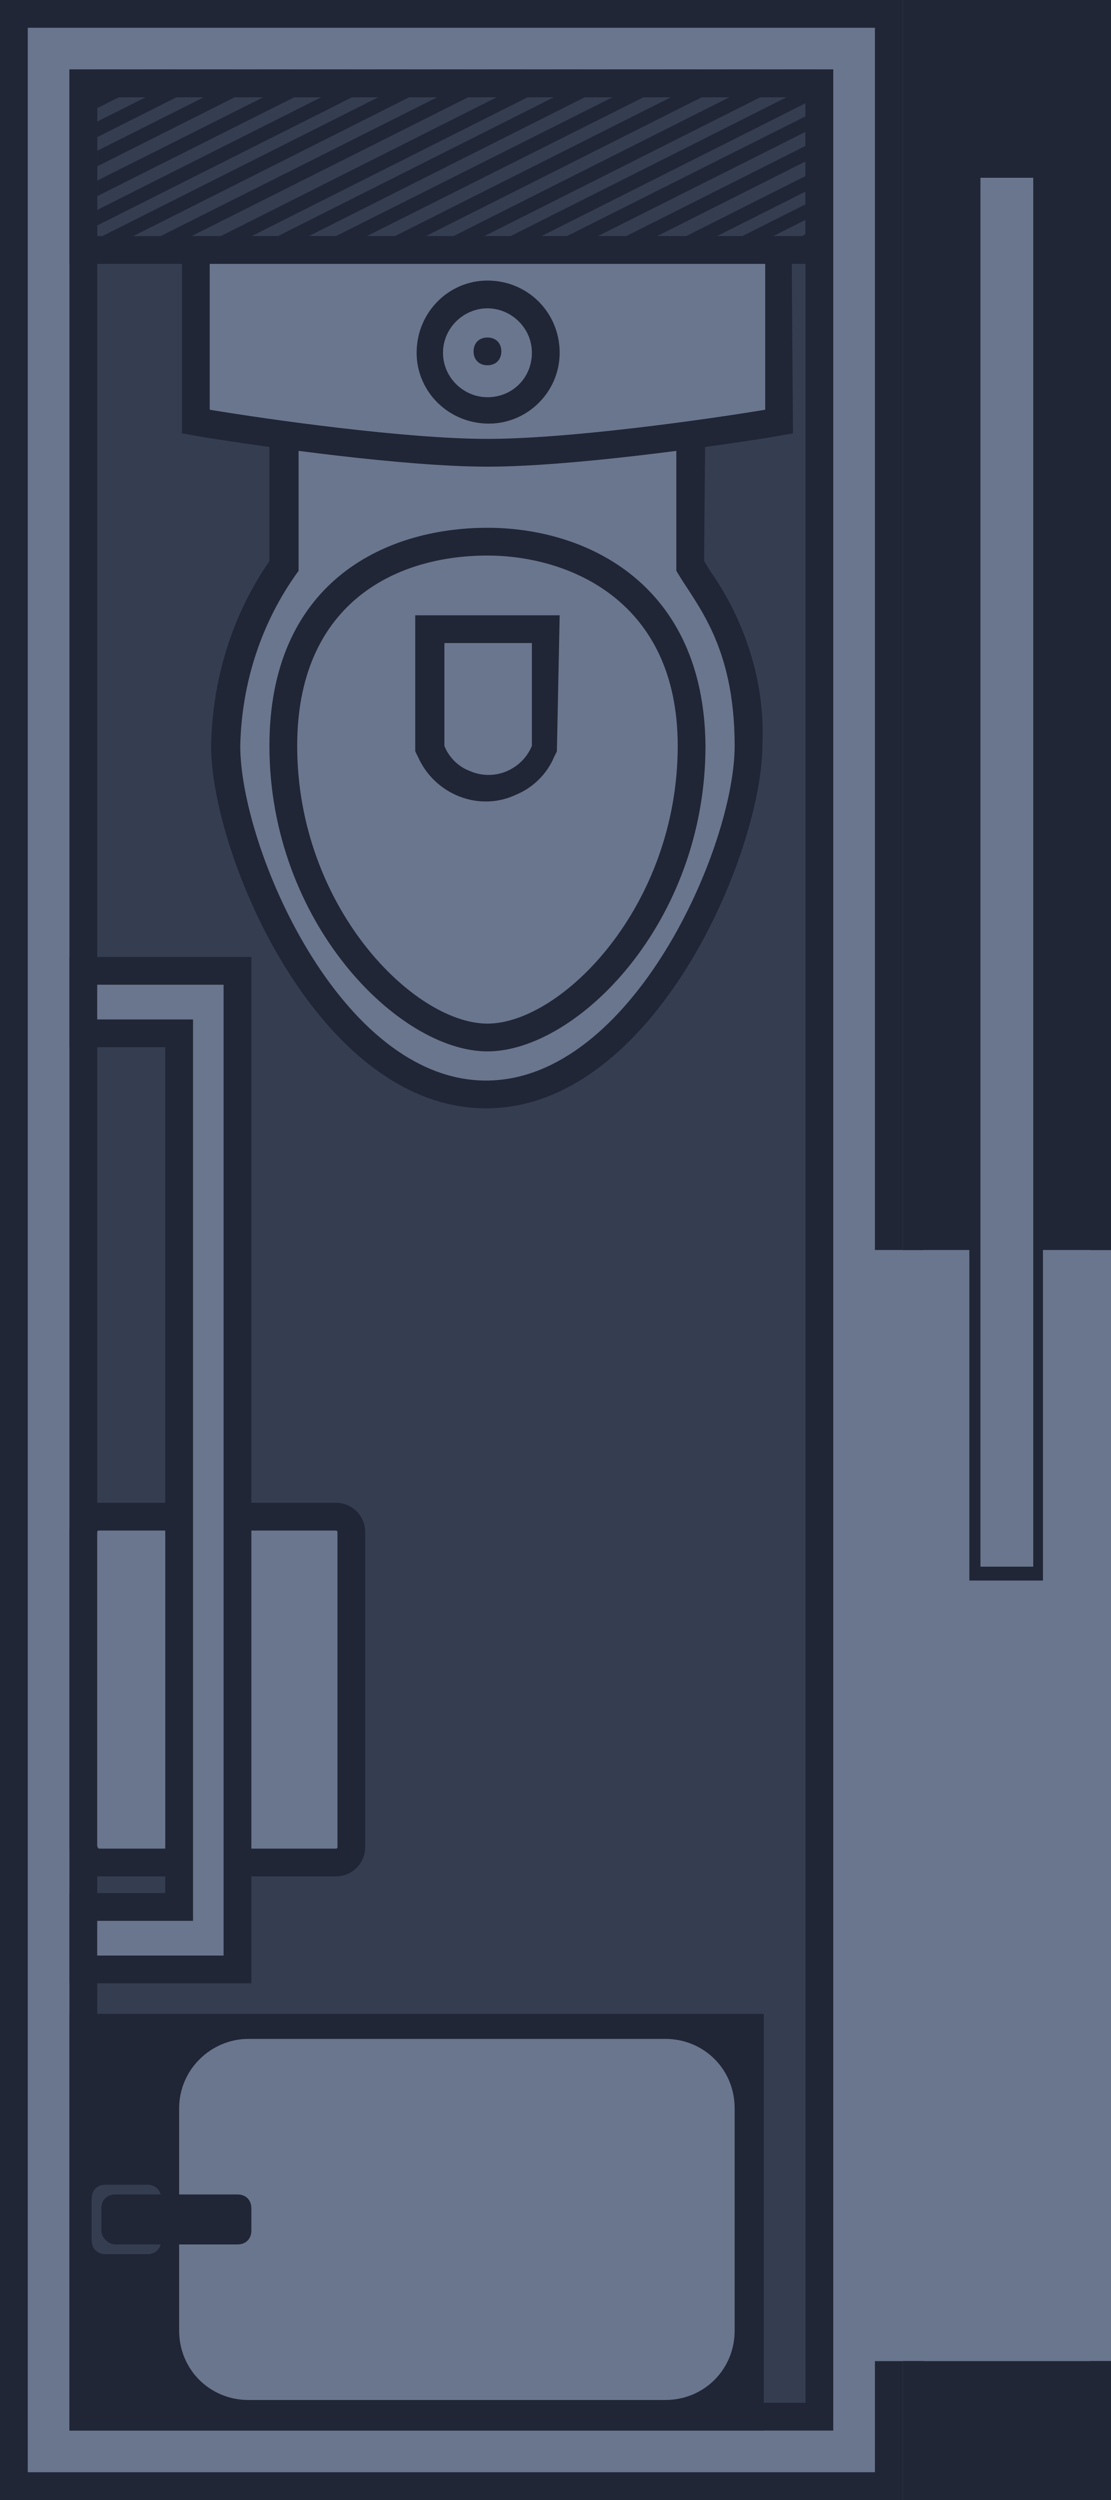
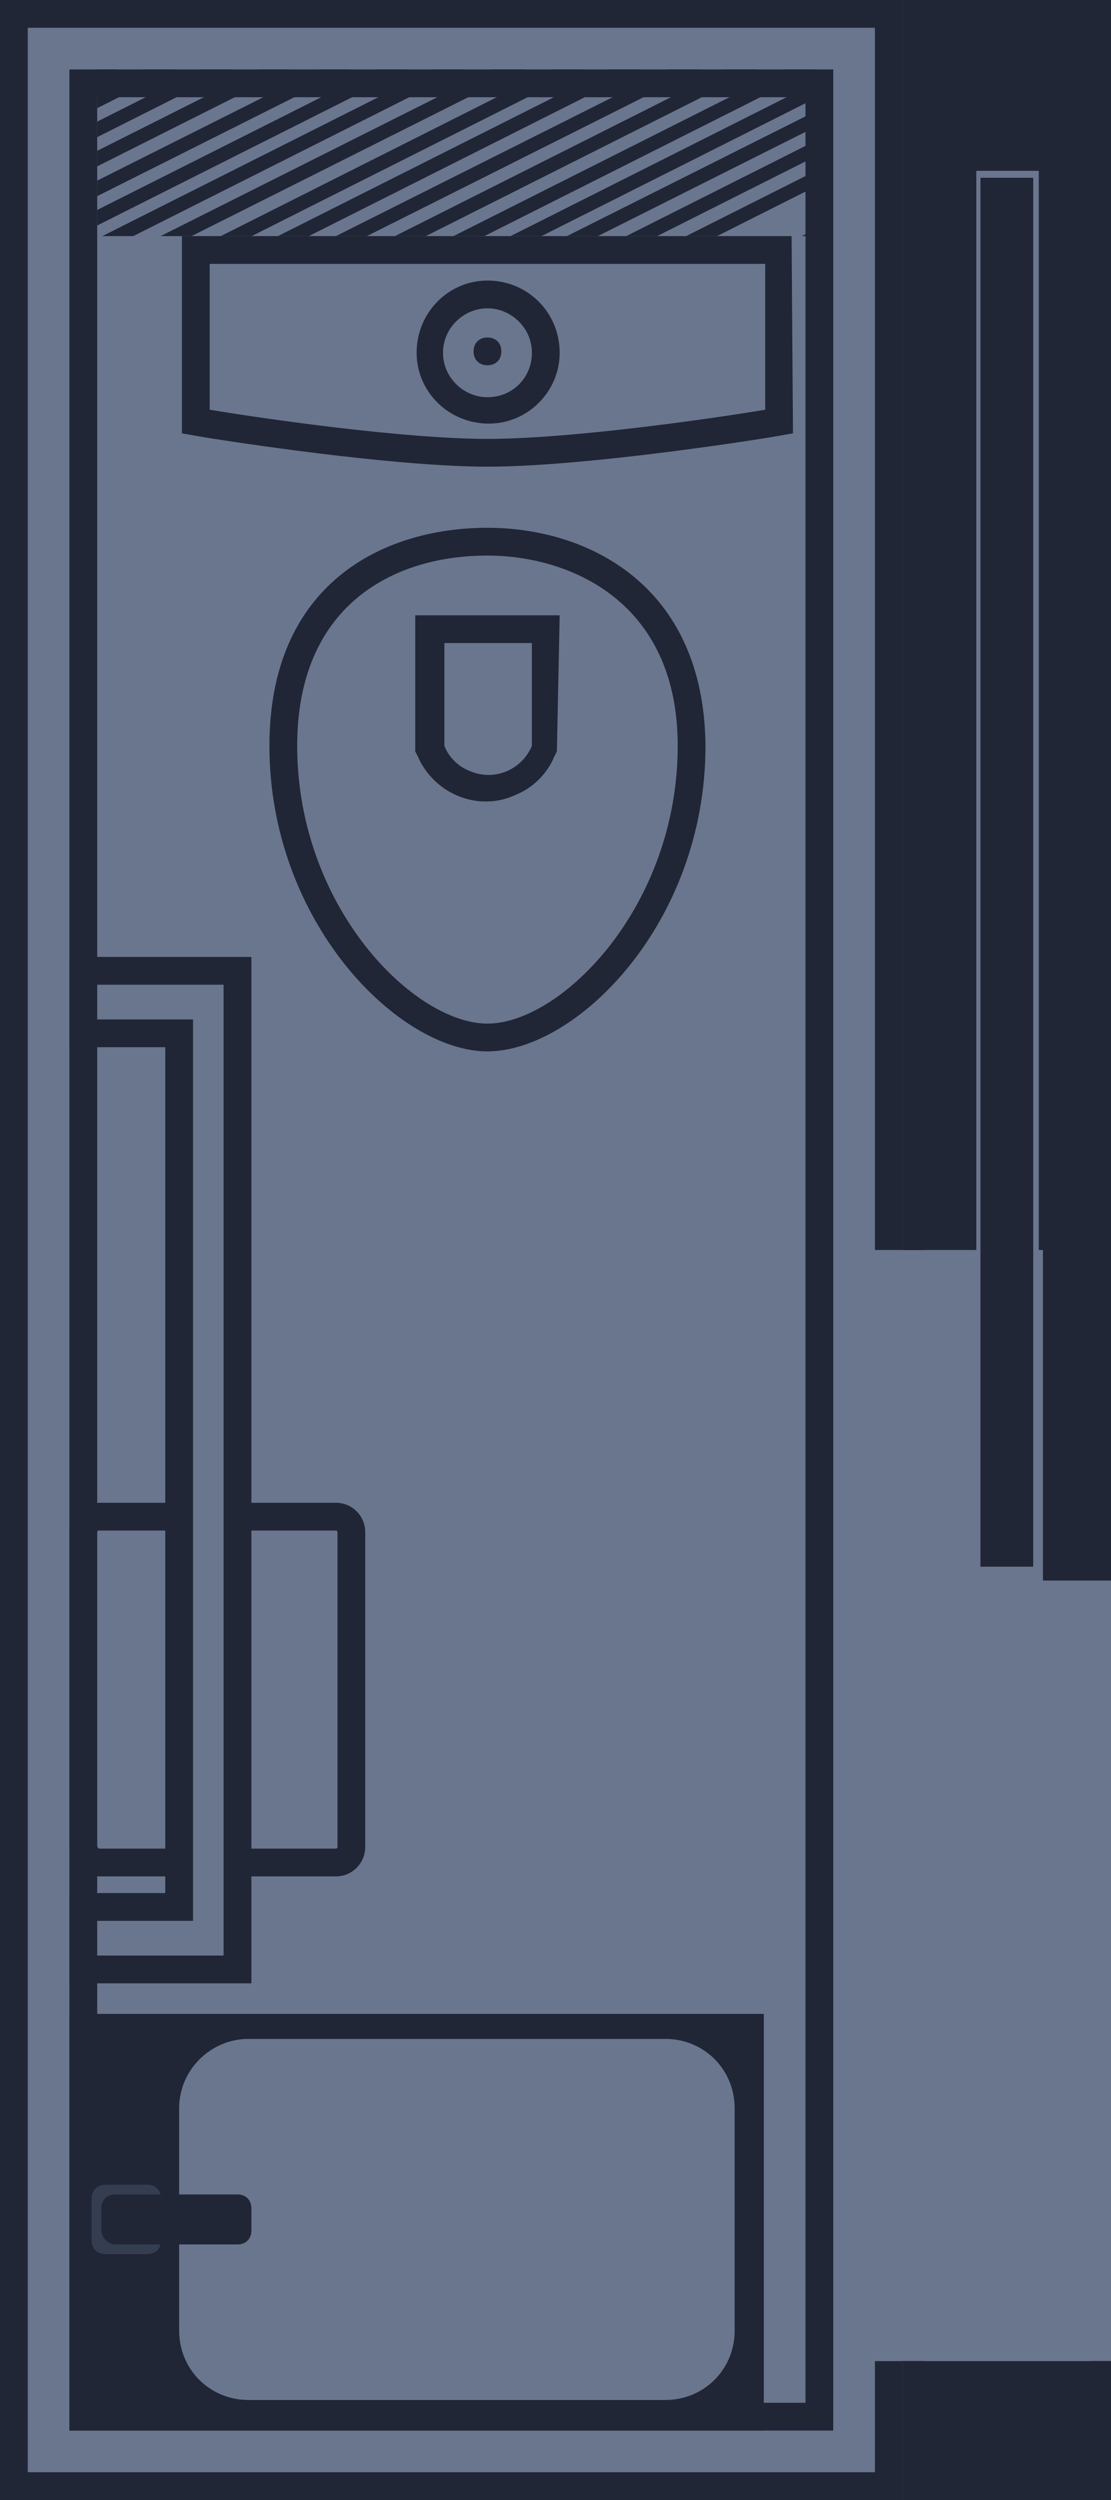
<svg xmlns="http://www.w3.org/2000/svg" xmlns:xlink="http://www.w3.org/1999/xlink" version="1.1" id="레이어_1" x="0px" y="0px" viewBox="0 0 80 180" style="enable-background:new 0 0 80 180;" xml:space="preserve">
  <style type="text/css">
	.st0{fill:#6A768E;}
	.st1{fill:#202636;}
	.st2{fill:#353D51;}
	.st3{clip-path:url(#SVGID_2_);}
	.st4{fill:none;stroke:#202636;stroke-miterlimit:10;}
	.st5{fill:#6A768E;stroke:#202636;stroke-width:2;stroke-miterlimit:10;}
	.st6{fill-rule:evenodd;clip-rule:evenodd;fill:#6A768E;}
</style>
  <rect x="65.8" y="1" class="st0" width="13.5" height="178" />
  <path class="st1" d="M78.5,2v176h-12V2H78.5 M80,0H65v180h15V0z" />
  <rect x="0.7" y="1" class="st0" width="63.3" height="178" />
  <path class="st1" d="M63,2v176H2V2H63 M65,0H0v180h65V0z" />
-   <rect x="5.5" y="6" class="st2" width="53.5" height="168" />
  <path class="st1" d="M58,7v166H7V7H58 M60,5H5v170h55V5z" />
  <rect x="62.1" y="90" class="st0" width="17.9" height="80" />
  <rect x="65" class="st1" width="15" height="90" />
  <rect x="65" y="170" class="st1" width="15" height="10" />
  <rect x="70.3" y="12.3" class="st0" width="4.5" height="101" />
-   <path class="st1" d="M74.4,12.8v100h-3.8v-100L74.4,12.8 M75.1,11.8h-5.3v102h5.3V11.8z" />
-   <path class="st1" d="M58,7v10H7V7H58 M60,5H5v14h55V5z" />
+   <path class="st1" d="M74.4,12.8v100h-3.8v-100L74.4,12.8 M75.1,11.8v102h5.3V11.8z" />
  <g>
    <g>
      <g>
        <defs>
          <rect id="SVGID_1_" x="7" y="5" width="52" height="12" />
        </defs>
        <clipPath id="SVGID_2_">
          <use xlink:href="#SVGID_1_" style="overflow:visible;" />
        </clipPath>
        <g class="st3">
          <line class="st4" x1="-16.8" y1="6.6" x2="-94.9" y2="45.8" />
          <line class="st4" x1="-10.5" y1="5.5" x2="-88.6" y2="44.8" />
          <line class="st4" x1="-4.2" y1="4.5" x2="-82.3" y2="43.7" />
          <line class="st4" x1="2" y1="3.4" x2="-76.1" y2="42.7" />
          <line class="st4" x1="8.5" y1="2.3" x2="-69.6" y2="41.6" />
          <line class="st4" x1="14.8" y1="1.2" x2="-63.3" y2="40.5" />
          <line class="st4" x1="21" y1="0.2" x2="-57.1" y2="39.4" />
          <line class="st4" x1="27.3" y1="-0.9" x2="-50.8" y2="38.4" />
          <line class="st4" x1="33.7" y1="-2" x2="-44.5" y2="37.3" />
          <line class="st4" x1="40" y1="-3" x2="-38.1" y2="36.2" />
          <line class="st4" x1="46.3" y1="-4.1" x2="-31.8" y2="35.2" />
          <line class="st4" x1="52.6" y1="-5.2" x2="-25.5" y2="34.1" />
          <line class="st4" x1="58.9" y1="-6.2" x2="-19.2" y2="33" />
          <line class="st4" x1="65.3" y1="-7.3" x2="-12.8" y2="32" />
          <line class="st4" x1="71.6" y1="-8.4" x2="-6.5" y2="30.9" />
          <line class="st4" x1="77.9" y1="-9.4" x2="-0.2" y2="29.8" />
          <line class="st4" x1="84.2" y1="-10.5" x2="6.1" y2="28.8" />
          <line class="st4" x1="90.6" y1="-11.6" x2="12.5" y2="27.7" />
          <line class="st4" x1="96.9" y1="-12.7" x2="18.8" y2="26.6" />
          <line class="st4" x1="103.1" y1="-13.7" x2="25" y2="25.5" />
          <line class="st4" x1="109.4" y1="-14.8" x2="31.3" y2="24.5" />
          <line class="st4" x1="115.9" y1="-15.9" x2="37.8" y2="23.4" />
-           <line class="st4" x1="122.1" y1="-16.9" x2="44" y2="22.3" />
          <line class="st4" x1="128.4" y1="-18" x2="50.3" y2="21.3" />
-           <line class="st4" x1="134.7" y1="-19.1" x2="56.6" y2="20.2" />
          <line class="st4" x1="141" y1="-20.1" x2="62.9" y2="19.1" />
          <line class="st4" x1="147.4" y1="-21.2" x2="69.3" y2="18.1" />
          <line class="st4" x1="153.7" y1="-22.3" x2="76.5" y2="26.2" />
          <line class="st4" x1="159.1" y1="-32.6" x2="81.9" y2="15.9" />
          <line class="st4" x1="165.4" y1="-33.6" x2="88.2" y2="14.9" />
        </g>
      </g>
    </g>
  </g>
  <g>
    <rect x="5" y="145" class="st1" width="50" height="30" />
    <path class="st0" d="M17.9,146.8h30c2.8,0,5,2.2,5,5v16c0,2.8-2.2,5-5,5h-30c-2.8,0-5-2.2-5-5v-16C12.9,149,15.2,146.8,17.9,146.8z   " />
    <path class="st2" d="M6.6,161.3v-3c0-0.6,0.4-1,1-1h3c0.6,0,1,0.4,1,1v3c0,0.6-0.4,1-1,1h-3C7,162.3,6.6,161.9,6.6,161.3z" />
    <path class="st1" d="M7.3,160.6V159c0-0.6,0.4-1,1-1h8.8c0.6,0,1,0.4,1,1v1.6c0,0.6-0.4,1-1,1H8.3C7.8,161.6,7.3,161.1,7.3,160.6z" />
  </g>
  <path class="st5" d="M7.1,134.1c-0.6,0-1.1-0.6-1.1-1.2l0,0v-22.6c0-0.6,0.5-1.1,1.1-1.1l0,0h17.1c0.6,0,1.1,0.5,1.1,1.1l0,0V133  c0,0.6-0.5,1.1-1.1,1.1l0,0H7.1L7.1,134.1z" />
  <path class="st5" d="M17.1,141.8H6v-4.5h6.9V74.4H6v-4.5h11.1V141.8z" />
  <g>
    <path class="st0" d="M35.1,78.8c-5,0-9.8-3.5-13.7-9.8c-3-4.9-5.1-11.2-5.1-15.3c0.1-4.7,1.5-9.2,4.2-13V29.6h29.3v11.2   c0.2,0.3,0.4,0.7,0.7,1c2.5,3.5,3.7,7.6,3.6,11.9c0,4.1-2.1,10.4-5.1,15.3C44.9,75.3,40.1,78.8,35.1,78.8z" />
-     <path class="st1" d="M48.7,30.6v10.5c1.4,2.4,4.2,5.3,4.2,12.6S45.5,77.8,35,77.8S17.3,61,17.3,53.7c0.1-4.5,1.5-8.9,4.2-12.6V30.6   H48.7 M50.8,28.6H19.4v11.8c-2.7,3.9-4.1,8.5-4.2,13.3c0,7.8,7.7,26.1,19.8,26.1s19.9-18.4,19.9-26.2c0.2-4.4-1.2-8.8-3.7-12.4   c-0.2-0.3-0.3-0.5-0.5-0.8L50.8,28.6L50.8,28.6z" />
    <path class="st0" d="M35.1,32.6c-5.9,0-15.7-1.4-20.1-2.1l-0.9-0.2V18h42v12.3l-0.8,0.1C50.8,31.2,41,32.6,35.1,32.6z" />
    <path class="st1" d="M55.1,19v10.5c-4.2,0.7-14.1,2.1-20,2.1s-15.8-1.4-20-2.1V19H55.1 M57,17H13.1v14.2l1.7,0.3   c4.4,0.7,14.3,2.1,20.3,2.1s15.9-1.4,20.3-2.1l1.7-0.3L57,17L57,17z" />
    <path class="st0" d="M35.1,74.6c-5.9,0-14.7-8.8-14.7-21C20.4,42.8,28,39,35.1,39c6.8,0,14.7,3.8,14.7,14.7   C49.7,65.8,41,74.6,35.1,74.6z" />
    <path class="st1" d="M35.1,40c5.8,0,13.7,3.2,13.7,13.7c0,11.6-8.4,20-13.7,20s-13.7-8.4-13.7-20C21.4,43.6,28.3,40,35.1,40    M35.1,38c-7.6,0-15.7,4.1-15.7,15.7c0,12.7,9.3,22,15.7,22s15.7-9.2,15.7-22C50.7,42.1,42.3,38,35.1,38z" />
    <path class="st0" d="M35.1,56.8c-1.7-0.1-3.2-1.1-4-2.7L31,53.9v-8.6h8.3v8.6l-0.1,0.2C38.4,55.7,36.8,56.7,35.1,56.8z" />
    <path class="st1" d="M38.3,46.3v7.4c-0.7,1.7-2.7,2.6-4.5,1.8c-0.8-0.3-1.5-1-1.8-1.8v-7.4H38.3 M40.3,44.3H29.9v9.8l0.2,0.4   c1.2,2.7,4.4,4,7.1,2.7c1.2-0.5,2.2-1.5,2.7-2.7l0.2-0.4L40.3,44.3L40.3,44.3z" />
    <path class="st6" d="M35.1,29.4c-2.3,0-4.1-1.9-4.1-4.2s1.9-4.1,4.2-4.1c2.3,0,4.1,1.9,4.1,4.1C39.3,27.6,37.4,29.5,35.1,29.4   C35.1,29.5,35.1,29.5,35.1,29.4z M35.1,25.3L35.1,25.3z" />
    <path class="st1" d="M35.1,22.2c1.7,0,3.2,1.4,3.2,3.2s-1.4,3.2-3.2,3.2c-1.7,0-3.2-1.4-3.2-3.2C31.9,23.6,33.4,22.2,35.1,22.2   L35.1,22.2 M35.1,26.3c0.6,0,1-0.4,1-1s-0.4-1-1-1s-1,0.4-1,1S34.5,26.3,35.1,26.3 M35.1,20.2c-2.8,0-5.1,2.3-5.1,5.2   c0,2.8,2.3,5.1,5.2,5.1c2.8,0,5.1-2.3,5.1-5.1C40.3,22.5,38,20.2,35.1,20.2L35.1,20.2z" />
  </g>
</svg>